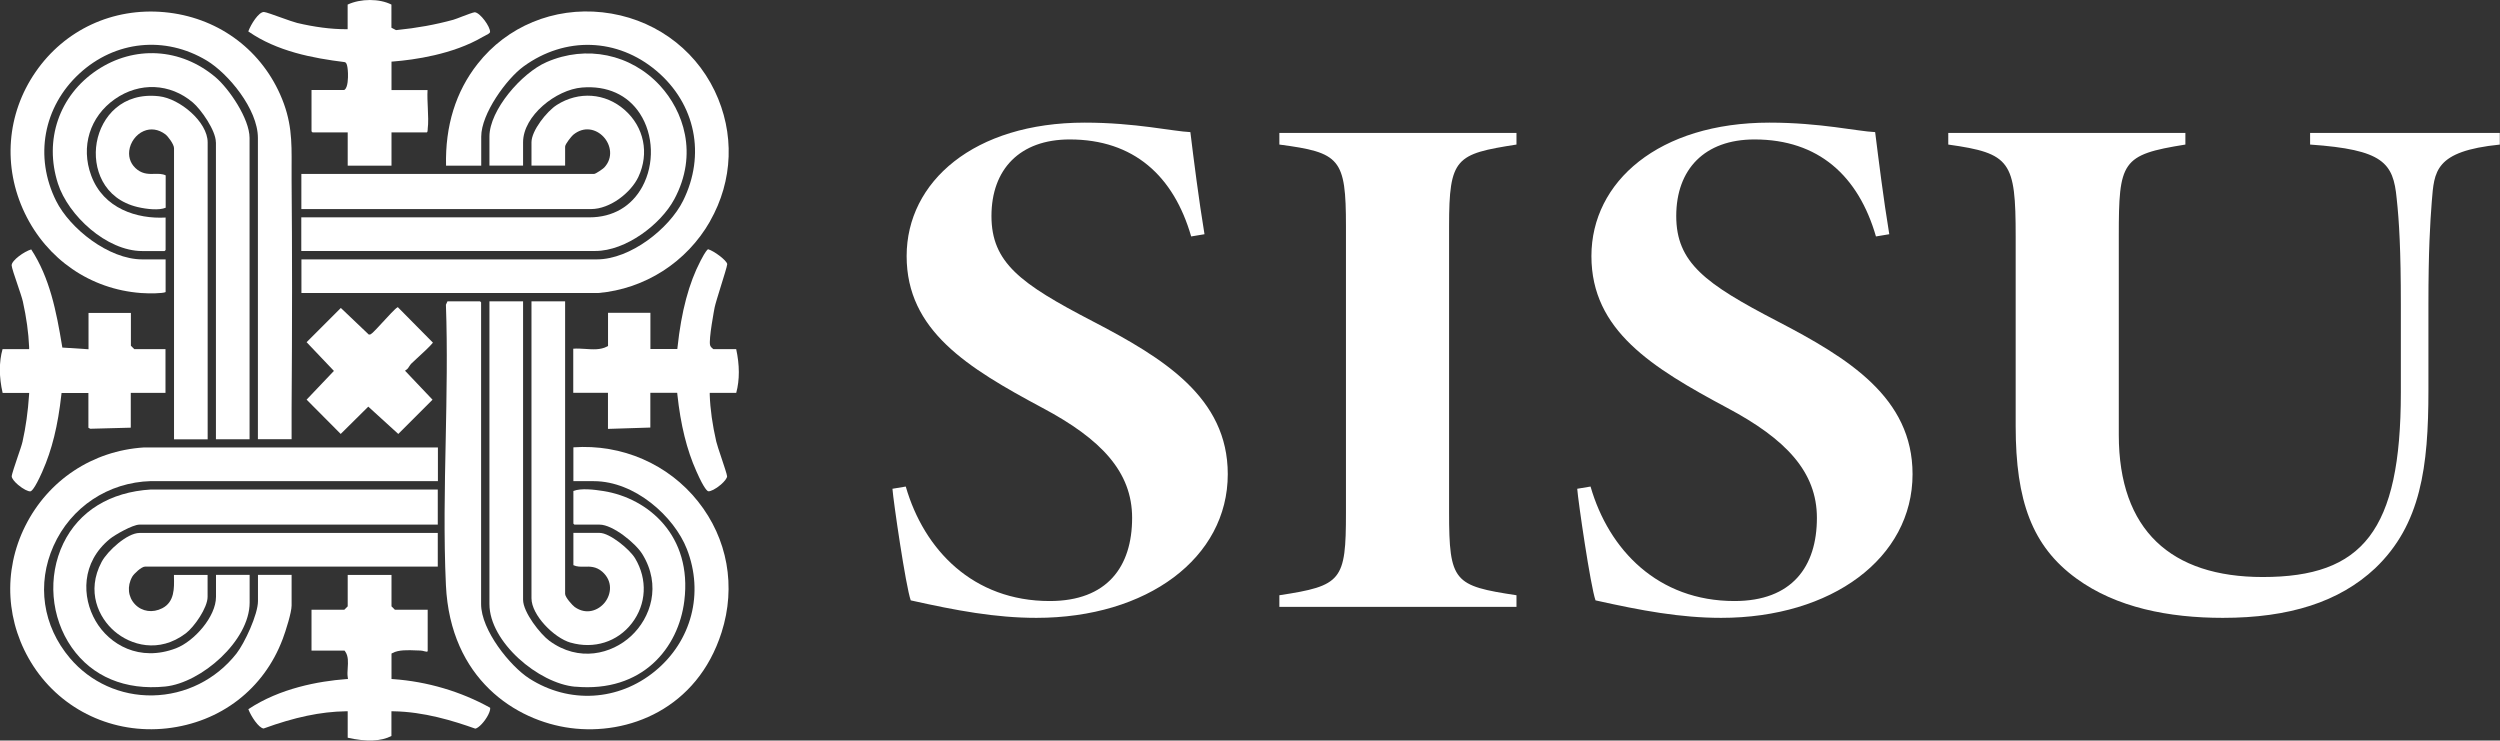
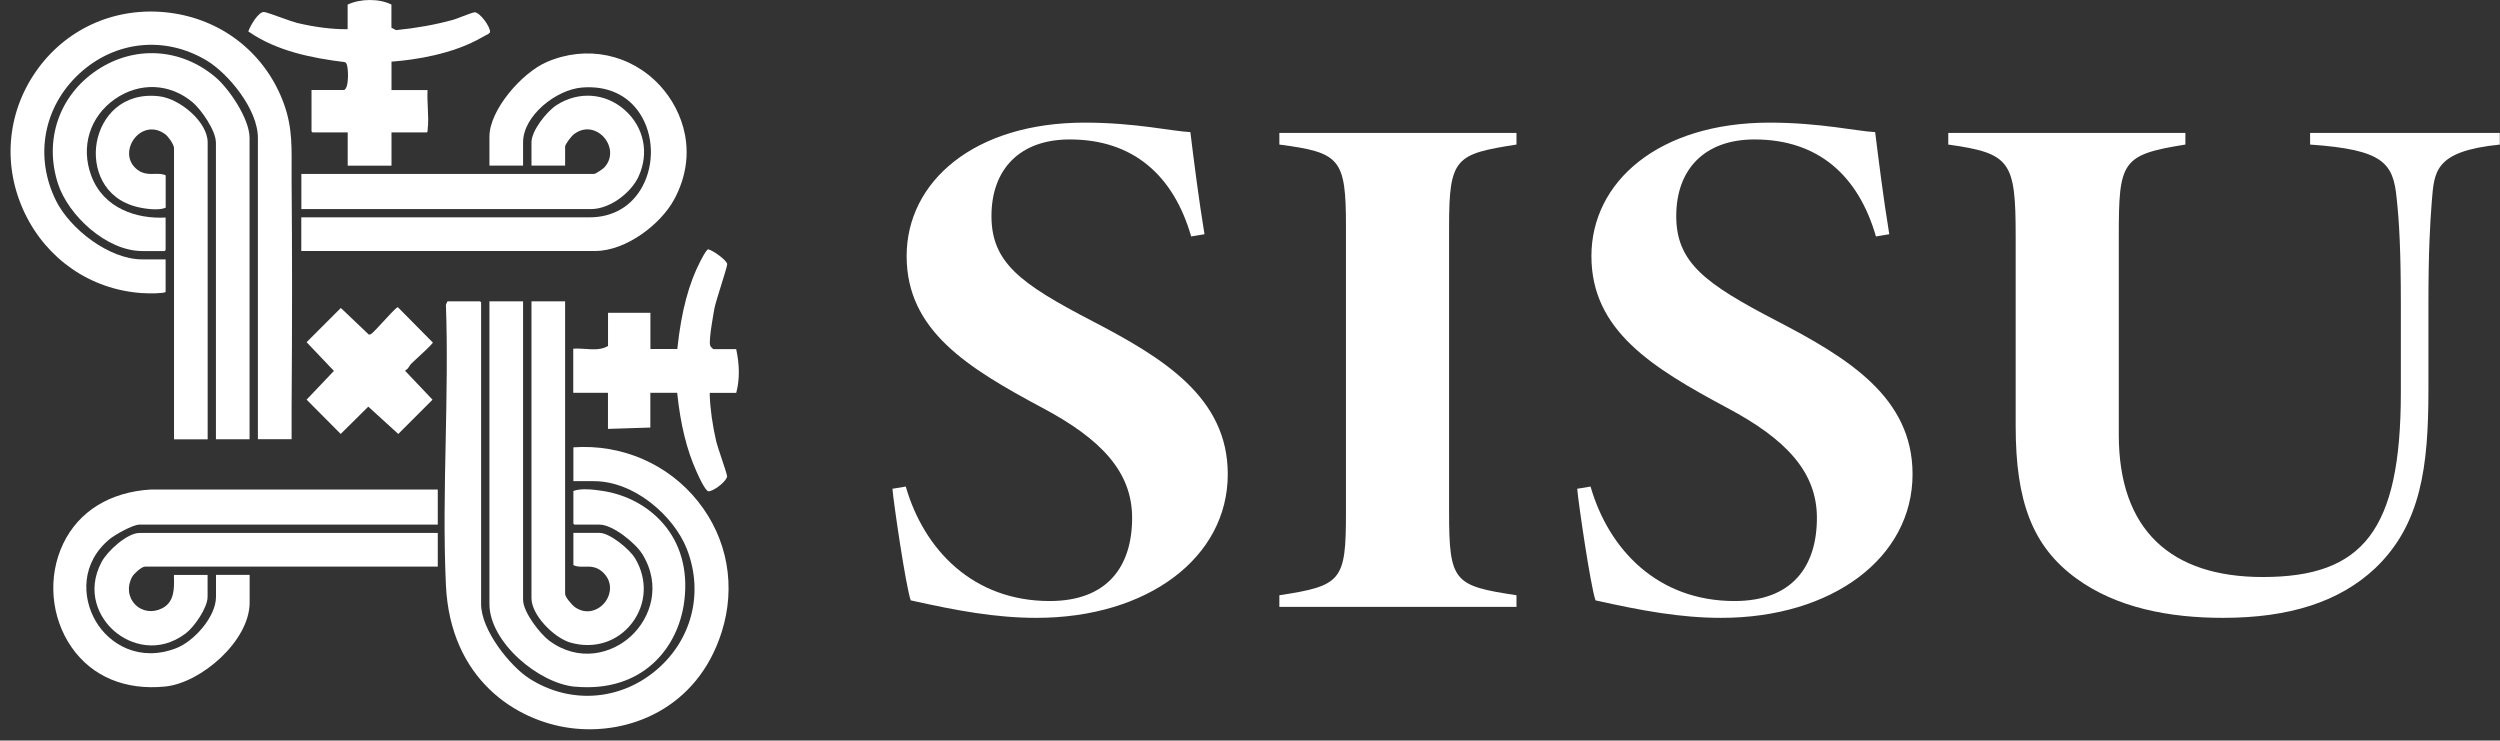
<svg xmlns="http://www.w3.org/2000/svg" id="Layer_2" data-name="Layer 2" viewBox="0 0 371.65 110.09">
  <rect x="0" y="0" width="371.65" height="110.09" fill="#333333" stroke="none" />
  <defs>
    <style>
      .cls-1 {
        fill: #fff;
      }
    </style>
  </defs>
  <g id="Layer_1-2" data-name="Layer 1">
    <g>
      <g>
        <path class="cls-1" d="M177.08,35.15c-2.6-9-8.54-14.42-18.06-14.42-7.42,0-11.63,4.44-11.63,11.38s4.33,10.08,14.97,15.61c10.64,5.53,20.16,11.38,20.16,22.77,0,12.47-12,21.36-28.45,21.36-6.06,0-11.88-1.08-18.68-2.6-.74-2.06-2.6-14.85-2.72-16.59l1.98-.33c2.72,9.43,10.02,17.02,21.4,17.02,8.54,0,12.25-5.1,12.25-12.36,0-6.83-4.58-11.71-13.36-16.37-11.13-5.96-20.16-11.49-20.16-22.55s10.02-19.84,26.47-19.84c7.55,0,13.11,1.3,15.71,1.41.49,4.01,1.24,9.97,2.1,15.18l-1.98.33Z" />
        <path class="cls-1" d="M190.19,90.22v-1.73c9.28-1.41,9.9-2.17,9.9-12.25v-42.61c0-10.08-.87-10.95-9.9-12.14v-1.73h35.25v1.73c-9.03,1.41-10.02,1.95-10.02,12.14v42.5c0,10.41.74,10.95,10.02,12.36v1.73h-35.25Z" />
        <path class="cls-1" d="M278.88,35.15c-2.6-9-8.54-14.42-18.06-14.42-7.42,0-11.63,4.44-11.63,11.38s4.33,10.08,14.97,15.61c10.64,5.53,20.16,11.38,20.16,22.77,0,12.47-12,21.36-28.45,21.36-6.06,0-11.88-1.08-18.68-2.6-.74-2.06-2.6-14.85-2.72-16.59l1.98-.33c2.72,9.43,10.02,17.02,21.4,17.02,8.54,0,12.25-5.1,12.25-12.36,0-6.83-4.58-11.71-13.36-16.37-11.13-5.96-20.16-11.49-20.16-22.55s10.02-19.84,26.47-19.84c7.55,0,13.11,1.3,15.71,1.41.5,4.01,1.24,9.97,2.1,15.18l-1.98.33Z" />
        <path class="cls-1" d="M371.65,21.49c-9.77.98-9.77,4.01-10.14,8.46-.25,3.25-.5,7.26-.5,15.29v12.79c0,11.38-1.11,19.95-7.92,26.45-5.32,4.99-12.74,7.37-22.64,7.37-8.04,0-15.83-1.52-21.77-5.85-6.56-4.77-9.03-11.49-9.03-22.66v-28.19c0-11.17-.74-12.36-10.02-13.66v-1.73h35.25v1.73c-9.52,1.52-9.9,2.49-9.9,13.66v29.49c0,14.2,7.79,21.14,21.4,21.14,14.84,0,20.53-6.83,20.53-27.43v-13.12c0-8.02-.25-12.36-.62-15.72-.5-5.31-1.98-7.26-12.87-8.02v-1.73h28.2v1.73Z" />
      </g>
      <g>
        <path class="cls-1" d="M84.81,108.23c8.57,1.13,18.83-2.83,22.46-14.22,2.18-6.83.9-13.93-3.5-19.46-4.42-5.56-11.32-8.56-18.53-8.05v5.03h3.04c6.1,0,11.93,5.24,13.83,10.09,2.57,6.56.71,13.68-4.73,18.15-5.43,4.46-12.77,4.89-18.69,1.1-2.85-1.83-7.17-7.18-7.17-11.07v-44.85l-.15-.15h-4.85l-.23.5c.24,6.62.1,13.46-.03,20.06-.15,7.13-.3,14.51.03,21.63.65,13.96,10.38,20.17,18.51,21.24Z" />
        <path class="cls-1" d="M38.34,20.51v44.78h5.01c0-.76,0-1.53,0-2.29,0-.75-.01-1.51,0-2.26.09-12.72.09-23.77,0-33.78,0-.78,0-1.52,0-2.24.02-3.79.04-6.78-1.72-10.72-3.1-6.93-9.52-11.48-17.18-12.19-7.68-.71-14.84,2.62-19.16,8.89C.98,16.94.38,24.79,3.68,31.68c3.3,6.88,9.76,11.32,17.28,11.88,1.25.09,3.25.07,3.66-.14v-4.86h-3.47c-5,0-10.76-4.59-12.81-8.7-3.26-6.54-1.9-13.97,3.46-18.92,5.31-4.9,12.74-5.66,18.93-1.94,3.18,1.91,7.61,7.21,7.61,11.51Z" />
-         <path class="cls-1" d="M42.02,95.02c.46-1.23,1.33-3.97,1.33-5.01v-4.55h-5v3.9c0,1.99-2,6.27-3.2,7.8-3.04,3.86-7.58,6.13-12.47,6.22-4.74.08-9.22-1.93-12.28-5.54-4.06-4.79-4.97-11.03-2.44-16.69,2.58-5.77,8.13-9.46,14.49-9.63h42.65s0-5,0-5H21.37c-7.62.49-14.21,4.86-17.62,11.68-3.36,6.73-2.9,14.52,1.23,20.85,4.3,6.57,11.88,10.1,19.8,9.23,8.01-.89,14.45-5.85,17.24-13.27Z" />
-         <path class="cls-1" d="M105.55,32.89c3.45-6.05,3.7-13.12.69-19.39-3.13-6.51-9.37-10.87-16.69-11.67-7.23-.79-14.17,2.08-18.56,7.68-3.24,4.12-4.82,9.21-4.68,15.12h5.23v-4.33c0-3.39,3.76-8.58,6.29-10.42,6.2-4.51,13.96-4.25,19.77.66,5.8,4.91,7.34,12.49,3.94,19.32-2.05,4.12-7.82,8.7-12.81,8.7h-43.92v5h44.13c6.93-.6,13.15-4.58,16.62-10.67Z" />
        <path class="cls-1" d="M65.08,77.99v-5.22H22.44c-6.08.36-10.71,3.22-13.03,8.02-2.37,4.92-1.88,10.99,1.26,15.47,3.03,4.33,7.96,6.39,13.88,5.8,5.37-.54,12.56-6.81,12.56-12.48v-4.12h-5v3.26c0,2.97-3.25,6.61-5.94,7.65-5.43,2.08-9.92-.54-11.96-4.06-2.05-3.54-2.18-8.68,2.14-12.21.73-.59,3.38-2.11,4.38-2.11h44.35Z" />
        <path class="cls-1" d="M85.52,102.08c9.99.9,15.35-5.76,16.21-12.75,1.21-9.71-5.38-15.27-12.01-16.33-1.4-.22-3.35-.46-4.48-.01v4.85l.15.15h3.75c1.94,0,5.32,2.73,6.34,4.37,2.9,4.68,1.25,9.5-1.67,12.2-2.88,2.67-7.75,3.92-12.13.71-1.34-.98-3.92-4.24-3.92-6.12v-44.35h-5v45c0,5.64,7.3,11.8,12.75,12.29Z" />
        <path class="cls-1" d="M32.1,21.16v44.14h5V20.51c0-2.85-3.04-7.32-5.06-9.03-5.15-4.36-12.07-4.77-17.64-1.04-5.61,3.76-7.88,10.38-5.78,16.87,1.53,4.72,7.21,10.01,12.53,10.01h3.32l.15-.15v-4.83c-4.21.23-9.23-1.29-11.06-6.24-1.59-4.3-.21-8.76,3.52-11.37,3.66-2.56,8.21-2.36,11.58.5,1.21,1.02,3.43,4.16,3.43,5.93Z" />
        <path class="cls-1" d="M100.22,29.66c3.67-6.82,1.32-13.21-2.1-16.93-4.33-4.7-10.95-6.08-16.86-3.5-3.75,1.63-8.5,7.17-8.5,11.06v4.33h5v-3.47c0-3.94,4.91-7.83,8.77-8.14,3.72-.3,6.78,1.08,8.6,3.88,2.04,3.13,2.18,7.5.36,10.86-1.6,2.94-4.39,4.56-7.86,4.56h-42.84v5h43.71c4.54,0,9.73-3.96,11.72-7.66Z" />
        <path class="cls-1" d="M94.9,26.3c1.65-3.51.85-7.42-2.05-9.97-2.87-2.52-6.83-2.8-10.09-.72-1.48.95-3.75,3.81-3.75,5.54v3.47h5v-2.82c0-.39.97-1.56,1.18-1.74,1.65-1.38,3.46-.86,4.52.27,1.1,1.17,1.49,3.13.1,4.59-.13.13-1.22.94-1.52.94h-43.49v5.22h43.06c2.86,0,5.96-2.47,7.04-4.78Z" />
        <path class="cls-1" d="M30.87,65.29V21.16c0-3.04-4.14-6.5-7.22-6.85-5.45-.63-8.58,3-9.27,6.87-.66,3.78.96,8.39,6.08,9.6,1.35.32,3.2.52,4.17.1v-4.81c-.52-.25-1.07-.23-1.65-.22-.77.02-1.65.05-2.52-.59-.94-.7-1.38-1.71-1.25-2.84.15-1.26,1.01-2.44,2.15-2.93,1.05-.45,2.19-.29,3.21.47.41.3,1.3,1.5,1.3,2.07v43.28h5Z" />
        <path class="cls-1" d="M84.82,95.53c3.48,1,6.98-.1,9.12-2.89,2.16-2.81,2.35-6.5.48-9.63-.81-1.36-3.78-3.79-5.28-3.79h-3.9v4.8c.54.25,1.08.23,1.65.22.8-.02,1.72-.05,2.63.74,1.62,1.42,1.35,3.36.4,4.57-.94,1.19-2.74,1.92-4.48.69-.33-.23-1.43-1.45-1.43-1.95v-43.49h-5v44.14c0,2.49,3.33,5.88,5.82,6.6Z" />
        <path class="cls-1" d="M65.08,84.23v-5H20.73c-1.8,0-4.73,2.64-5.62,4.3-2.34,4.4-.43,8.32,1.93,10.33,2.37,2.03,6.56,3.32,10.57.3,1.26-.95,3.25-3.81,3.25-5.43v-3.26h-5c0,.1,0,.2,0,.3.04,1.65.1,3.71-1.74,4.65-1.42.73-3,.51-4.04-.57-1.05-1.09-1.22-2.71-.42-4.12.24-.42,1.36-1.5,1.91-1.5h43.49Z" />
        <path class="cls-1" d="M72.85,4.74c.05-.74-1.45-2.85-2.27-2.92-.2,0-1.26.4-1.89.64-.52.2-1.02.4-1.31.48-2.66.73-5.42,1.23-8.43,1.53h-.09s-.67-.35-.67-.35V.68c-1.8-.91-4.58-.9-6.51,0v3.66h-.29s-.03,0-.05,0c-2.12,0-4.6-.32-7.17-.93-.48-.12-1.41-.45-2.39-.8-.97-.35-2.3-.83-2.55-.83h0c-.78,0-1.92,1.81-2.32,2.89,4.28,2.98,9.63,3.98,14.31,4.56l.13.05c.08.06.33.22.38,1.63.02.6,0,2.04-.48,2.41l-.08.06h-4.86v6.15l.15.15h5.23v4.95h6.51v-4.95h5.26c.09-.07.1-.16.12-.38v-.1c.12-.96.07-2.06.02-3.12-.04-.9-.09-1.83-.04-2.69h-5.36v-4.23s.27-.02.27-.02c3.06-.24,8.85-1.04,13.29-3.65.1-.06.22-.12.34-.18.3-.15.71-.35.76-.56Z" />
        <path class="cls-1" d="M109.46,51.9h-3.41l-.08-.06c-.14-.11-.32-.26-.4-.5-.26-.82.66-5.6.67-5.65.11-.52.5-1.77.91-3.1.4-1.29.96-3.06.96-3.33-.08-.56-1.98-1.97-2.85-2.21-.11.06-.4.34-1.05,1.6l-.05.09c-1.75,3.34-2.87,7.55-3.44,12.88l-.03.26h-4s0-5.38,0-5.38h-6.3v4.94l-.16.08c-.95.51-2.11.43-3.24.35-.63-.04-1.22-.08-1.77-.03v6.55h5.16v5.37l6.3-.2v-5.17h3.99s.03.28.03.28c.48,4.49,1.4,8.21,2.82,11.38l.04.09c1.17,2.64,1.63,2.88,1.74,2.89.31.05,1.1-.33,1.87-.99.54-.47.91-.95.92-1.23,0-.24-.5-1.72-.86-2.8-.33-.99-.65-1.93-.75-2.37-.57-2.48-.9-4.82-.97-6.94v-.3s3.94,0,3.94,0c.52-1.93.51-4.12-.01-6.51Z" />
-         <path class="cls-1" d="M24.63,51.9h-4.67l-.5-.5v-4.88h-6.3v5.4l-3.89-.25-.04-.23c-.85-5.17-1.84-10.16-4.59-14.36-1.03.3-2.9,1.62-2.91,2.36,0,.3.47,1.7.86,2.83.35,1.04.69,2.02.81,2.56.52,2.34.84,4.62.93,6.76v.31s-3.95,0-3.95,0c-.54,1.91-.53,4.15.01,6.51h3.95l-.02.31c-.16,2.45-.5,4.85-.97,6.93-.1.46-.41,1.36-.74,2.32-.35,1.03-.88,2.59-.87,2.86.02.29.39.78.95,1.25.76.64,1.53,1.02,1.84.96.11-.01.57-.25,1.74-2.88l.04-.1c1.41-3.17,2.3-6.78,2.81-11.38l.03-.26h3.99s0,5.17,0,5.17l.27.15,6.03-.16v-5.17h5.16v-6.51Z" />
-         <path class="cls-1" d="M58.19,109.41v-3.67h.3c4.53.07,8.88,1.41,12.17,2.58.5-.09,1.41-1.06,1.91-2.04.3-.59.33-.93.29-1.07-4.36-2.42-9.34-3.89-14.39-4.25l-.27-.02v-3.78l.15-.08c.91-.5,2.35-.44,3.52-.39.22,0,.43.02.62.02.21,0,.4.06.57.1.33.09.43.1.52,0v-6.17h-4.88l-.5-.5v-4.67h-6.51v4.67l-.5.5h-4.88v6.08h4.91l.09.12c.5.69.44,1.61.38,2.5-.03.47-.06.91,0,1.29l.04.31-.31.02c-4.03.31-9.8,1.34-14.5,4.47.39,1.04,1.53,2.79,2.27,2.87,4.63-1.69,8.51-2.5,12.2-2.56h.3s0,3.93,0,3.93c2.81.63,4.95.54,6.51-.26Z" />
        <path class="cls-1" d="M64.3,59.42l-4.09-4.31.27-.2c.14-.1.25-.27.36-.45.09-.14.19-.29.31-.41.13-.13.42-.4.79-.74.65-.59,2.08-1.91,2.42-2.37l-5.22-5.28s-.04.03-.07.04c-.31.16-1.39,1.34-2.18,2.2-1.56,1.7-1.73,1.83-1.95,1.83h-.12l-4.15-3.95-5.09,5.09,4.06,4.27-4.06,4.27,5.07,5.1,4.1-4.06,4.46,4.06,5.1-5.1Z" />
      </g>
    </g>
  </g>
</svg>